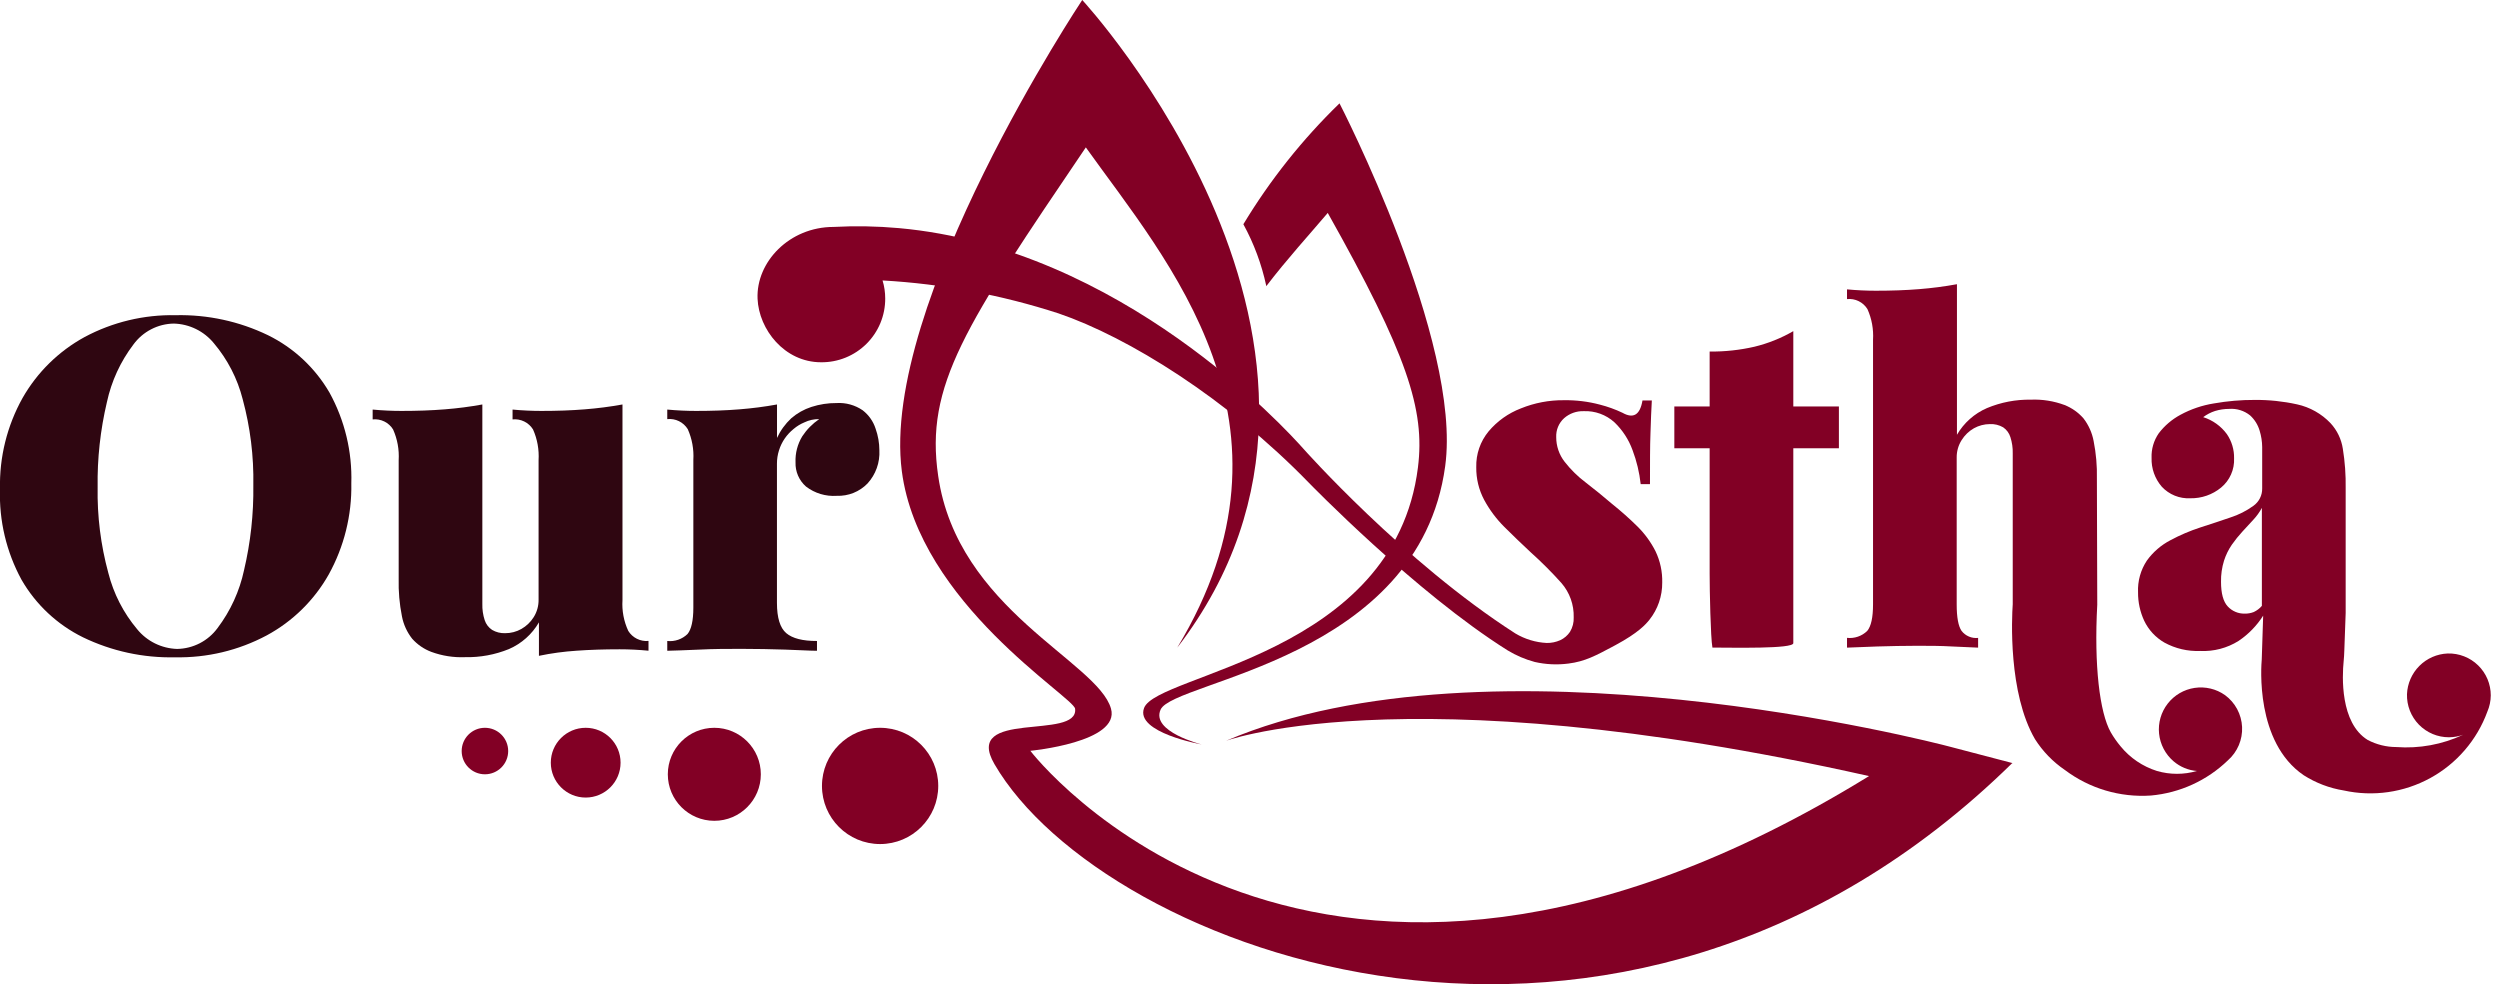
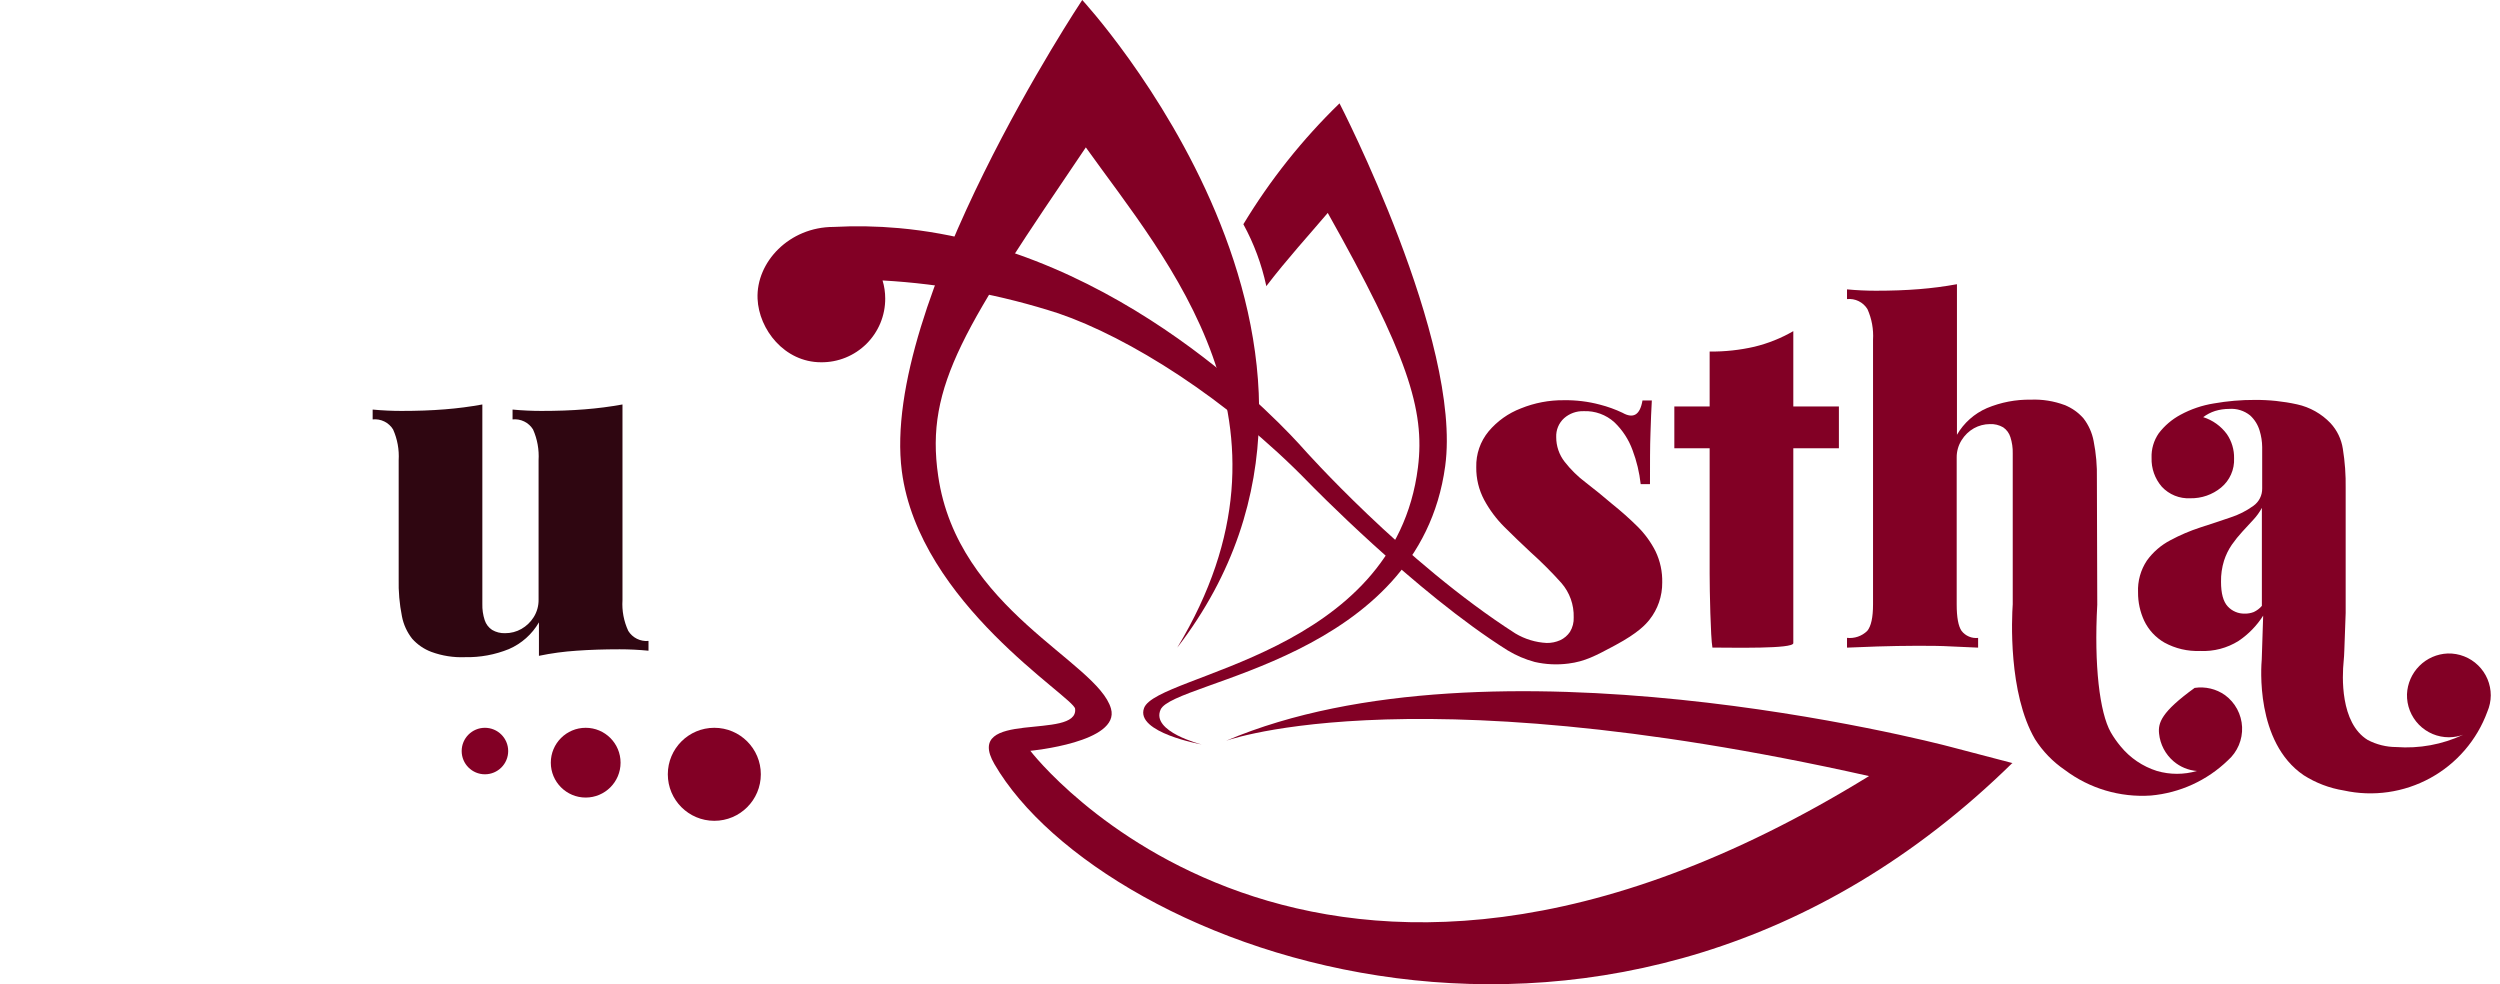
<svg xmlns="http://www.w3.org/2000/svg" width="127" height="50" viewBox="0 0 127 50" fill="none">
  <g clip-path="url(#clip0_9_21)">
-     <path d="M8.925 16.012C10.546 15.975 12.153 16.323 13.613 17.028C14.919 17.67 16.007 18.685 16.738 19.944C17.514 21.355 17.897 22.949 17.847 24.559C17.878 26.176 17.481 27.773 16.697 29.188C15.959 30.495 14.866 31.568 13.544 32.281C12.117 33.041 10.52 33.423 8.903 33.391C7.282 33.429 5.676 33.081 4.216 32.375C2.907 31.731 1.819 30.712 1.091 29.447C0.324 28.037 -0.052 26.448 0 24.844C-0.037 23.226 0.359 21.628 1.147 20.216C1.89 18.913 2.981 17.841 4.297 17.122C5.719 16.361 7.313 15.979 8.925 16.012ZM8.831 16.438C8.43 16.443 8.036 16.542 7.68 16.727C7.323 16.911 7.015 17.176 6.778 17.5C6.12 18.366 5.66 19.365 5.431 20.428C5.097 21.844 4.938 23.295 4.96 24.75C4.934 26.221 5.117 27.687 5.503 29.106C5.769 30.156 6.269 31.133 6.966 31.962C7.213 32.266 7.522 32.512 7.872 32.685C8.223 32.858 8.606 32.954 8.997 32.966C9.399 32.959 9.793 32.86 10.15 32.676C10.507 32.492 10.816 32.227 11.053 31.903C11.71 31.034 12.169 30.031 12.397 28.966C12.73 27.553 12.889 26.105 12.869 24.653C12.896 23.177 12.714 21.704 12.328 20.278C12.062 19.231 11.56 18.259 10.863 17.434C10.615 17.132 10.306 16.887 9.956 16.715C9.605 16.543 9.222 16.448 8.831 16.438Z" fill="#2F0611" />
    <path d="M31.622 20.547V30.488C31.588 31.025 31.689 31.562 31.916 32.05C32.023 32.222 32.175 32.361 32.357 32.451C32.539 32.541 32.742 32.579 32.944 32.559V33.056C32.456 33.009 31.966 32.984 31.478 32.984C30.691 32.984 29.962 33.008 29.291 33.056C28.648 33.098 28.009 33.184 27.378 33.316V31.616C27.029 32.219 26.496 32.694 25.856 32.972C25.149 33.26 24.389 33.401 23.625 33.384C23.042 33.408 22.46 33.317 21.913 33.116C21.538 32.975 21.204 32.746 20.938 32.447C20.677 32.115 20.499 31.727 20.419 31.312C20.293 30.683 20.237 30.042 20.253 29.4V23.378C20.285 22.842 20.187 22.306 19.969 21.816C19.862 21.642 19.707 21.501 19.524 21.411C19.34 21.321 19.135 21.285 18.931 21.306V20.806C19.434 20.853 19.922 20.875 20.394 20.875C21.181 20.875 21.916 20.85 22.603 20.794C23.24 20.744 23.875 20.662 24.503 20.547V30.675C24.495 30.956 24.535 31.236 24.622 31.503C24.688 31.707 24.821 31.882 25 32C25.2 32.117 25.428 32.174 25.66 32.166C25.95 32.168 26.235 32.094 26.488 31.95C26.743 31.805 26.957 31.599 27.113 31.35C27.279 31.084 27.365 30.776 27.36 30.462V23.378C27.392 22.842 27.296 22.306 27.078 21.816C26.97 21.642 26.815 21.501 26.631 21.411C26.447 21.321 26.241 21.285 26.038 21.306V20.806C26.541 20.853 27.031 20.875 27.503 20.875C28.291 20.875 29.025 20.85 29.709 20.794C30.351 20.744 30.989 20.662 31.622 20.547Z" fill="#2F0611" />
-     <path d="M42.5 20.475C42.969 20.447 43.434 20.576 43.822 20.841C44.132 21.079 44.362 21.406 44.481 21.778C44.606 22.13 44.671 22.501 44.672 22.875C44.688 23.182 44.644 23.49 44.54 23.779C44.437 24.069 44.276 24.335 44.069 24.562C43.867 24.77 43.623 24.933 43.354 25.041C43.085 25.148 42.796 25.198 42.506 25.188C41.945 25.226 41.39 25.058 40.944 24.716C40.77 24.563 40.632 24.374 40.54 24.161C40.448 23.949 40.405 23.719 40.413 23.488C40.394 23.022 40.514 22.561 40.756 22.163C40.983 21.819 41.275 21.523 41.616 21.291C41.355 21.286 41.097 21.343 40.863 21.456C40.665 21.538 40.482 21.65 40.319 21.788C40.147 21.926 39.995 22.088 39.869 22.269C39.741 22.454 39.642 22.657 39.575 22.872C39.504 23.093 39.468 23.324 39.469 23.556V30.625C39.469 31.381 39.626 31.894 39.941 32.163C40.255 32.431 40.776 32.565 41.503 32.562V33.059C41.141 33.059 40.6 33.022 39.885 33C39.169 32.978 38.431 32.962 37.675 32.962C36.969 32.962 36.25 32.962 35.528 33C34.806 33.038 34.26 33.044 33.897 33.059V32.562C34.084 32.582 34.273 32.561 34.45 32.5C34.628 32.439 34.79 32.34 34.925 32.209C35.122 31.972 35.222 31.522 35.222 30.863V23.363C35.254 22.826 35.156 22.291 34.938 21.8C34.83 21.626 34.675 21.485 34.491 21.395C34.307 21.305 34.101 21.269 33.897 21.291V20.806C34.403 20.853 34.891 20.875 35.363 20.875C36.15 20.875 36.885 20.85 37.569 20.794C38.207 20.744 38.842 20.662 39.472 20.547V22.247C39.646 21.871 39.891 21.533 40.194 21.25C40.493 20.991 40.842 20.794 41.219 20.672C41.633 20.538 42.065 20.472 42.5 20.475Z" fill="#2F0611" />
    <path d="M68.047 5.25C66.163 7.079 64.521 9.143 63.163 11.391C63.699 12.371 64.09 13.423 64.325 14.516V14.541C65.385 13.153 66.513 11.922 67.45 10.816C71.475 17.981 72.403 20.8 72.031 23.75C70.835 33.306 58.775 34.219 58.119 35.966C57.65 37.216 61.047 37.819 61.047 37.819C61.047 37.819 58.453 37.172 58.959 36.047C59.622 34.569 72.085 33.513 73.416 23.678C74.284 17.328 68.047 5.25 68.047 5.25Z" fill="#820025" />
    <path d="M50.519 38.819C48.881 36.006 54.8 37.634 54.616 36.006C54.55 35.403 46.688 30.659 45.813 23.938C44.709 15.434 54.978 0 54.978 0C54.978 0 71.438 17.788 59.803 32.903C66.678 21.525 59.266 13.244 55.16 7.487C49.025 16.55 46.981 19.569 47.66 24.178C48.638 30.966 55.756 33.603 56.438 35.997C56.925 37.709 52.341 38.141 52.341 38.141C52.341 38.141 66.628 56.856 94.947 39.425C70.885 34.025 61.706 37.862 62.306 37.622C75.728 31.922 98.116 37.681 99.063 37.934L102.25 38.769H102.219C82.213 58.384 56.003 48.256 50.519 38.819Z" fill="#820025" />
    <path d="M84.1 28.003C83.866 27.541 83.559 27.119 83.191 26.753C82.778 26.345 82.344 25.959 81.891 25.597C81.45 25.219 81.01 24.863 80.569 24.522C80.161 24.218 79.797 23.861 79.484 23.459C79.205 23.103 79.055 22.662 79.056 22.209C79.048 22.028 79.079 21.847 79.149 21.68C79.219 21.512 79.325 21.362 79.46 21.241C79.733 21.002 80.087 20.876 80.45 20.887C81.025 20.863 81.587 21.066 82.013 21.453C82.425 21.848 82.74 22.332 82.934 22.869C83.144 23.424 83.282 24.004 83.347 24.594H83.819C83.819 23.525 83.819 22.663 83.844 22.009C83.869 21.356 83.881 20.8 83.913 20.344H83.438C83.313 21.084 82.972 21.281 82.422 20.969C82.055 20.795 81.672 20.657 81.278 20.556C80.681 20.397 80.065 20.322 79.447 20.331C78.698 20.323 77.954 20.465 77.26 20.747C76.623 20.991 76.058 21.393 75.619 21.916C75.199 22.426 74.977 23.07 74.994 23.731C74.986 24.312 75.124 24.885 75.397 25.397C75.67 25.902 76.015 26.364 76.422 26.769C76.839 27.185 77.284 27.613 77.756 28.053C78.305 28.545 78.827 29.067 79.319 29.616C79.739 30.099 79.962 30.722 79.944 31.363C79.955 31.62 79.89 31.876 79.756 32.097C79.633 32.281 79.461 32.428 79.26 32.522C79.044 32.618 78.811 32.666 78.575 32.663C78.011 32.635 77.463 32.468 76.978 32.178C71.306 28.538 66.219 22.803 66.219 22.803C65.306 21.775 56.95 12.603 45.66 11.588C44.557 11.489 43.449 11.469 42.344 11.528C40.1 11.528 38.406 13.309 38.484 15.175C38.55 16.738 39.853 18.403 41.709 18.403C42.137 18.408 42.562 18.327 42.958 18.166C43.354 18.005 43.714 17.767 44.018 17.465C44.321 17.164 44.561 16.805 44.725 16.409C44.888 16.014 44.971 15.59 44.969 15.162C44.969 14.852 44.924 14.544 44.834 14.247C47.872 14.419 50.875 14.981 53.769 15.919C57.331 17.134 62.35 20.259 66.5 24.534C66.5 24.534 71.903 30.1 76.591 33.041C77.019 33.3 77.482 33.498 77.966 33.628C78.526 33.756 79.105 33.783 79.675 33.709C80.516 33.603 81.053 33.316 82.066 32.772C83.228 32.147 83.606 31.716 83.791 31.484C84.218 30.947 84.447 30.28 84.441 29.594C84.454 29.044 84.338 28.499 84.1 28.003Z" fill="#820025" />
    <path d="M86.991 32.897C86.897 32.388 86.85 29.969 86.85 29.147V22.772H85.056V20.647H86.85V17.859C87.617 17.867 88.381 17.785 89.128 17.613C89.82 17.445 90.484 17.179 91.1 16.822V20.647H93.416V22.772H91.1V32.672C91.1 32.972 88.019 32.897 86.991 32.897ZM91.1 22.772V32.672C89.85 32.672 88.019 32.897 86.991 32.897" fill="#820025" />
-     <path d="M113.031 35.312C112.584 34.996 112.031 34.864 111.488 34.945C110.946 35.026 110.455 35.312 110.119 35.745C109.782 36.179 109.625 36.725 109.681 37.27C109.737 37.816 110.002 38.319 110.419 38.675C110.752 38.959 111.167 39.131 111.603 39.166C110.941 39.358 110.238 39.358 109.575 39.166C108.851 38.938 108.209 38.504 107.728 37.916C107.54 37.691 107.371 37.451 107.225 37.197C106.663 36.2 106.372 33.803 106.541 30.716L106.522 24.316C106.537 23.674 106.481 23.033 106.356 22.403C106.277 21.983 106.1 21.588 105.838 21.25C105.577 20.953 105.249 20.721 104.881 20.575C104.334 20.372 103.752 20.279 103.169 20.303C102.404 20.29 101.644 20.436 100.938 20.731C100.297 21.009 99.763 21.484 99.413 22.087V14.438C98.78 14.554 98.142 14.637 97.5 14.688C96.816 14.744 96.078 14.769 95.291 14.769C94.819 14.769 94.332 14.747 93.828 14.7V15.194C94.032 15.172 94.237 15.209 94.421 15.299C94.604 15.389 94.759 15.529 94.866 15.703C95.086 16.193 95.183 16.729 95.15 17.266V30.703C95.15 31.366 95.053 31.812 94.856 32.05C94.722 32.181 94.56 32.281 94.382 32.342C94.204 32.403 94.015 32.424 93.828 32.403V32.9L95.363 32.841C96.042 32.82 96.711 32.808 97.369 32.806C97.994 32.806 98.582 32.806 99.166 32.841L100.488 32.9V32.406C100.33 32.423 100.17 32.4 100.023 32.338C99.877 32.276 99.748 32.178 99.65 32.053C99.485 31.816 99.4 31.369 99.4 30.706V23.244C99.396 22.931 99.483 22.624 99.65 22.359C99.805 22.109 100.02 21.902 100.275 21.756C100.524 21.618 100.803 21.545 101.088 21.544C101.324 21.532 101.559 21.59 101.763 21.709C101.937 21.829 102.066 22.004 102.128 22.206C102.214 22.473 102.254 22.752 102.247 23.031V30.475C102.247 30.55 102.247 30.625 102.247 30.697C102.2 31.366 102.01 35.203 103.378 37.55C103.771 38.168 104.286 38.7 104.891 39.112C106.146 40.058 107.699 40.519 109.266 40.413C110.738 40.281 112.12 39.649 113.181 38.622C113.419 38.411 113.607 38.15 113.731 37.858C113.855 37.565 113.912 37.249 113.898 36.931C113.883 36.614 113.798 36.304 113.648 36.024C113.498 35.744 113.288 35.501 113.031 35.312Z" fill="#820025" />
+     <path d="M113.031 35.312C112.584 34.996 112.031 34.864 111.488 34.945C109.782 36.179 109.625 36.725 109.681 37.27C109.737 37.816 110.002 38.319 110.419 38.675C110.752 38.959 111.167 39.131 111.603 39.166C110.941 39.358 110.238 39.358 109.575 39.166C108.851 38.938 108.209 38.504 107.728 37.916C107.54 37.691 107.371 37.451 107.225 37.197C106.663 36.2 106.372 33.803 106.541 30.716L106.522 24.316C106.537 23.674 106.481 23.033 106.356 22.403C106.277 21.983 106.1 21.588 105.838 21.25C105.577 20.953 105.249 20.721 104.881 20.575C104.334 20.372 103.752 20.279 103.169 20.303C102.404 20.29 101.644 20.436 100.938 20.731C100.297 21.009 99.763 21.484 99.413 22.087V14.438C98.78 14.554 98.142 14.637 97.5 14.688C96.816 14.744 96.078 14.769 95.291 14.769C94.819 14.769 94.332 14.747 93.828 14.7V15.194C94.032 15.172 94.237 15.209 94.421 15.299C94.604 15.389 94.759 15.529 94.866 15.703C95.086 16.193 95.183 16.729 95.15 17.266V30.703C95.15 31.366 95.053 31.812 94.856 32.05C94.722 32.181 94.56 32.281 94.382 32.342C94.204 32.403 94.015 32.424 93.828 32.403V32.9L95.363 32.841C96.042 32.82 96.711 32.808 97.369 32.806C97.994 32.806 98.582 32.806 99.166 32.841L100.488 32.9V32.406C100.33 32.423 100.17 32.4 100.023 32.338C99.877 32.276 99.748 32.178 99.65 32.053C99.485 31.816 99.4 31.369 99.4 30.706V23.244C99.396 22.931 99.483 22.624 99.65 22.359C99.805 22.109 100.02 21.902 100.275 21.756C100.524 21.618 100.803 21.545 101.088 21.544C101.324 21.532 101.559 21.59 101.763 21.709C101.937 21.829 102.066 22.004 102.128 22.206C102.214 22.473 102.254 22.752 102.247 23.031V30.475C102.247 30.55 102.247 30.625 102.247 30.697C102.2 31.366 102.01 35.203 103.378 37.55C103.771 38.168 104.286 38.7 104.891 39.112C106.146 40.058 107.699 40.519 109.266 40.413C110.738 40.281 112.12 39.649 113.181 38.622C113.419 38.411 113.607 38.15 113.731 37.858C113.855 37.565 113.912 37.249 113.898 36.931C113.883 36.614 113.798 36.304 113.648 36.024C113.498 35.744 113.288 35.501 113.031 35.312Z" fill="#820025" />
    <path d="M126.531 35.328C126.532 35.043 126.475 34.761 126.365 34.499C126.254 34.236 126.092 33.999 125.888 33.8C125.684 33.601 125.443 33.445 125.177 33.342C124.912 33.238 124.629 33.189 124.344 33.197C123.802 33.218 123.288 33.443 122.905 33.827C122.522 34.21 122.297 34.724 122.275 35.266C122.267 35.55 122.317 35.834 122.42 36.099C122.524 36.364 122.68 36.606 122.878 36.81C123.077 37.014 123.315 37.176 123.577 37.287C123.84 37.397 124.122 37.454 124.406 37.453C124.654 37.452 124.899 37.409 125.131 37.325C124.07 37.822 122.898 38.037 121.728 37.95C121.224 37.949 120.728 37.825 120.281 37.591C118.866 36.722 118.985 34.328 119.056 33.609C119.075 33.422 119.085 33.237 119.091 33.053C119.116 32.428 119.16 31.225 119.16 31.137V24.803C119.171 24.131 119.123 23.46 119.016 22.797C118.942 22.311 118.724 21.858 118.391 21.497C117.932 21.016 117.34 20.683 116.691 20.541C115.986 20.386 115.266 20.31 114.544 20.316C113.847 20.313 113.152 20.373 112.466 20.494C111.871 20.589 111.296 20.784 110.766 21.072C110.337 21.303 109.962 21.622 109.666 22.009C109.412 22.375 109.283 22.814 109.3 23.259C109.283 23.796 109.468 24.319 109.819 24.725C110.003 24.923 110.228 25.078 110.479 25.18C110.729 25.281 110.999 25.326 111.269 25.312C111.838 25.323 112.392 25.13 112.831 24.769C113.049 24.589 113.222 24.361 113.336 24.103C113.451 23.845 113.504 23.563 113.491 23.281C113.5 22.844 113.372 22.415 113.125 22.053C112.826 21.645 112.404 21.343 111.922 21.191C112.104 21.054 112.308 20.948 112.525 20.878C112.758 20.807 113 20.772 113.244 20.772C113.627 20.744 114.007 20.862 114.306 21.103C114.537 21.314 114.704 21.584 114.791 21.884C114.873 22.152 114.916 22.43 114.919 22.709V24.812C114.922 24.985 114.883 25.156 114.805 25.31C114.727 25.464 114.613 25.597 114.472 25.697C114.116 25.954 113.722 26.154 113.303 26.288C112.822 26.453 112.316 26.622 111.778 26.794C111.253 26.965 110.743 27.182 110.256 27.444C109.784 27.69 109.375 28.043 109.063 28.475C108.745 28.953 108.587 29.52 108.613 30.094C108.609 30.591 108.716 31.083 108.925 31.534C109.147 32 109.506 32.387 109.953 32.644C110.51 32.948 111.138 33.095 111.772 33.069C112.458 33.102 113.137 32.924 113.719 32.559C114.22 32.222 114.645 31.785 114.969 31.275C114.969 31.328 114.897 33.494 114.897 33.494C114.869 33.825 114.56 37.697 117.022 39.378C117.642 39.774 118.336 40.039 119.063 40.156C120.557 40.484 122.119 40.259 123.46 39.524C124.801 38.789 125.83 37.592 126.356 36.156C126.469 35.895 126.529 35.613 126.531 35.328ZM114.903 30.778C114.79 30.911 114.649 31.017 114.491 31.091C114.345 31.148 114.188 31.176 114.031 31.172C113.87 31.176 113.709 31.146 113.561 31.082C113.412 31.02 113.278 30.925 113.169 30.806C112.941 30.562 112.828 30.141 112.828 29.556C112.821 29.192 112.873 28.829 112.981 28.481C113.074 28.191 113.209 27.916 113.381 27.666C113.544 27.435 113.722 27.214 113.913 27.006L114.469 26.403C114.639 26.222 114.785 26.019 114.903 25.8V30.778Z" fill="#820025" />
-     <path d="M44.709 42.878C46.34 42.878 47.663 41.556 47.663 39.925C47.663 38.294 46.34 36.972 44.709 36.972C43.078 36.972 41.756 38.294 41.756 39.925C41.756 41.556 43.078 42.878 44.709 42.878Z" fill="#820025" />
    <path d="M36.288 41.697C37.592 41.697 38.65 40.639 38.65 39.334C38.65 38.03 37.592 36.972 36.288 36.972C34.983 36.972 33.925 38.03 33.925 39.334C33.925 40.639 34.983 41.697 36.288 41.697Z" fill="#820025" />
    <path d="M29.753 40.516C30.732 40.516 31.525 39.722 31.525 38.744C31.525 37.765 30.732 36.972 29.753 36.972C28.774 36.972 27.981 37.765 27.981 38.744C27.981 39.722 28.774 40.516 29.753 40.516Z" fill="#820025" />
    <path d="M24.634 39.334C25.287 39.334 25.816 38.806 25.816 38.153C25.816 37.501 25.287 36.972 24.634 36.972C23.982 36.972 23.453 37.501 23.453 38.153C23.453 38.806 23.982 39.334 24.634 39.334Z" fill="#820025" />
  </g>
  <defs>
    <clipPath id="clip0_9_21">
      <rect width="126.531" height="50" fill="white" />
    </clipPath>
  </defs>
</svg>